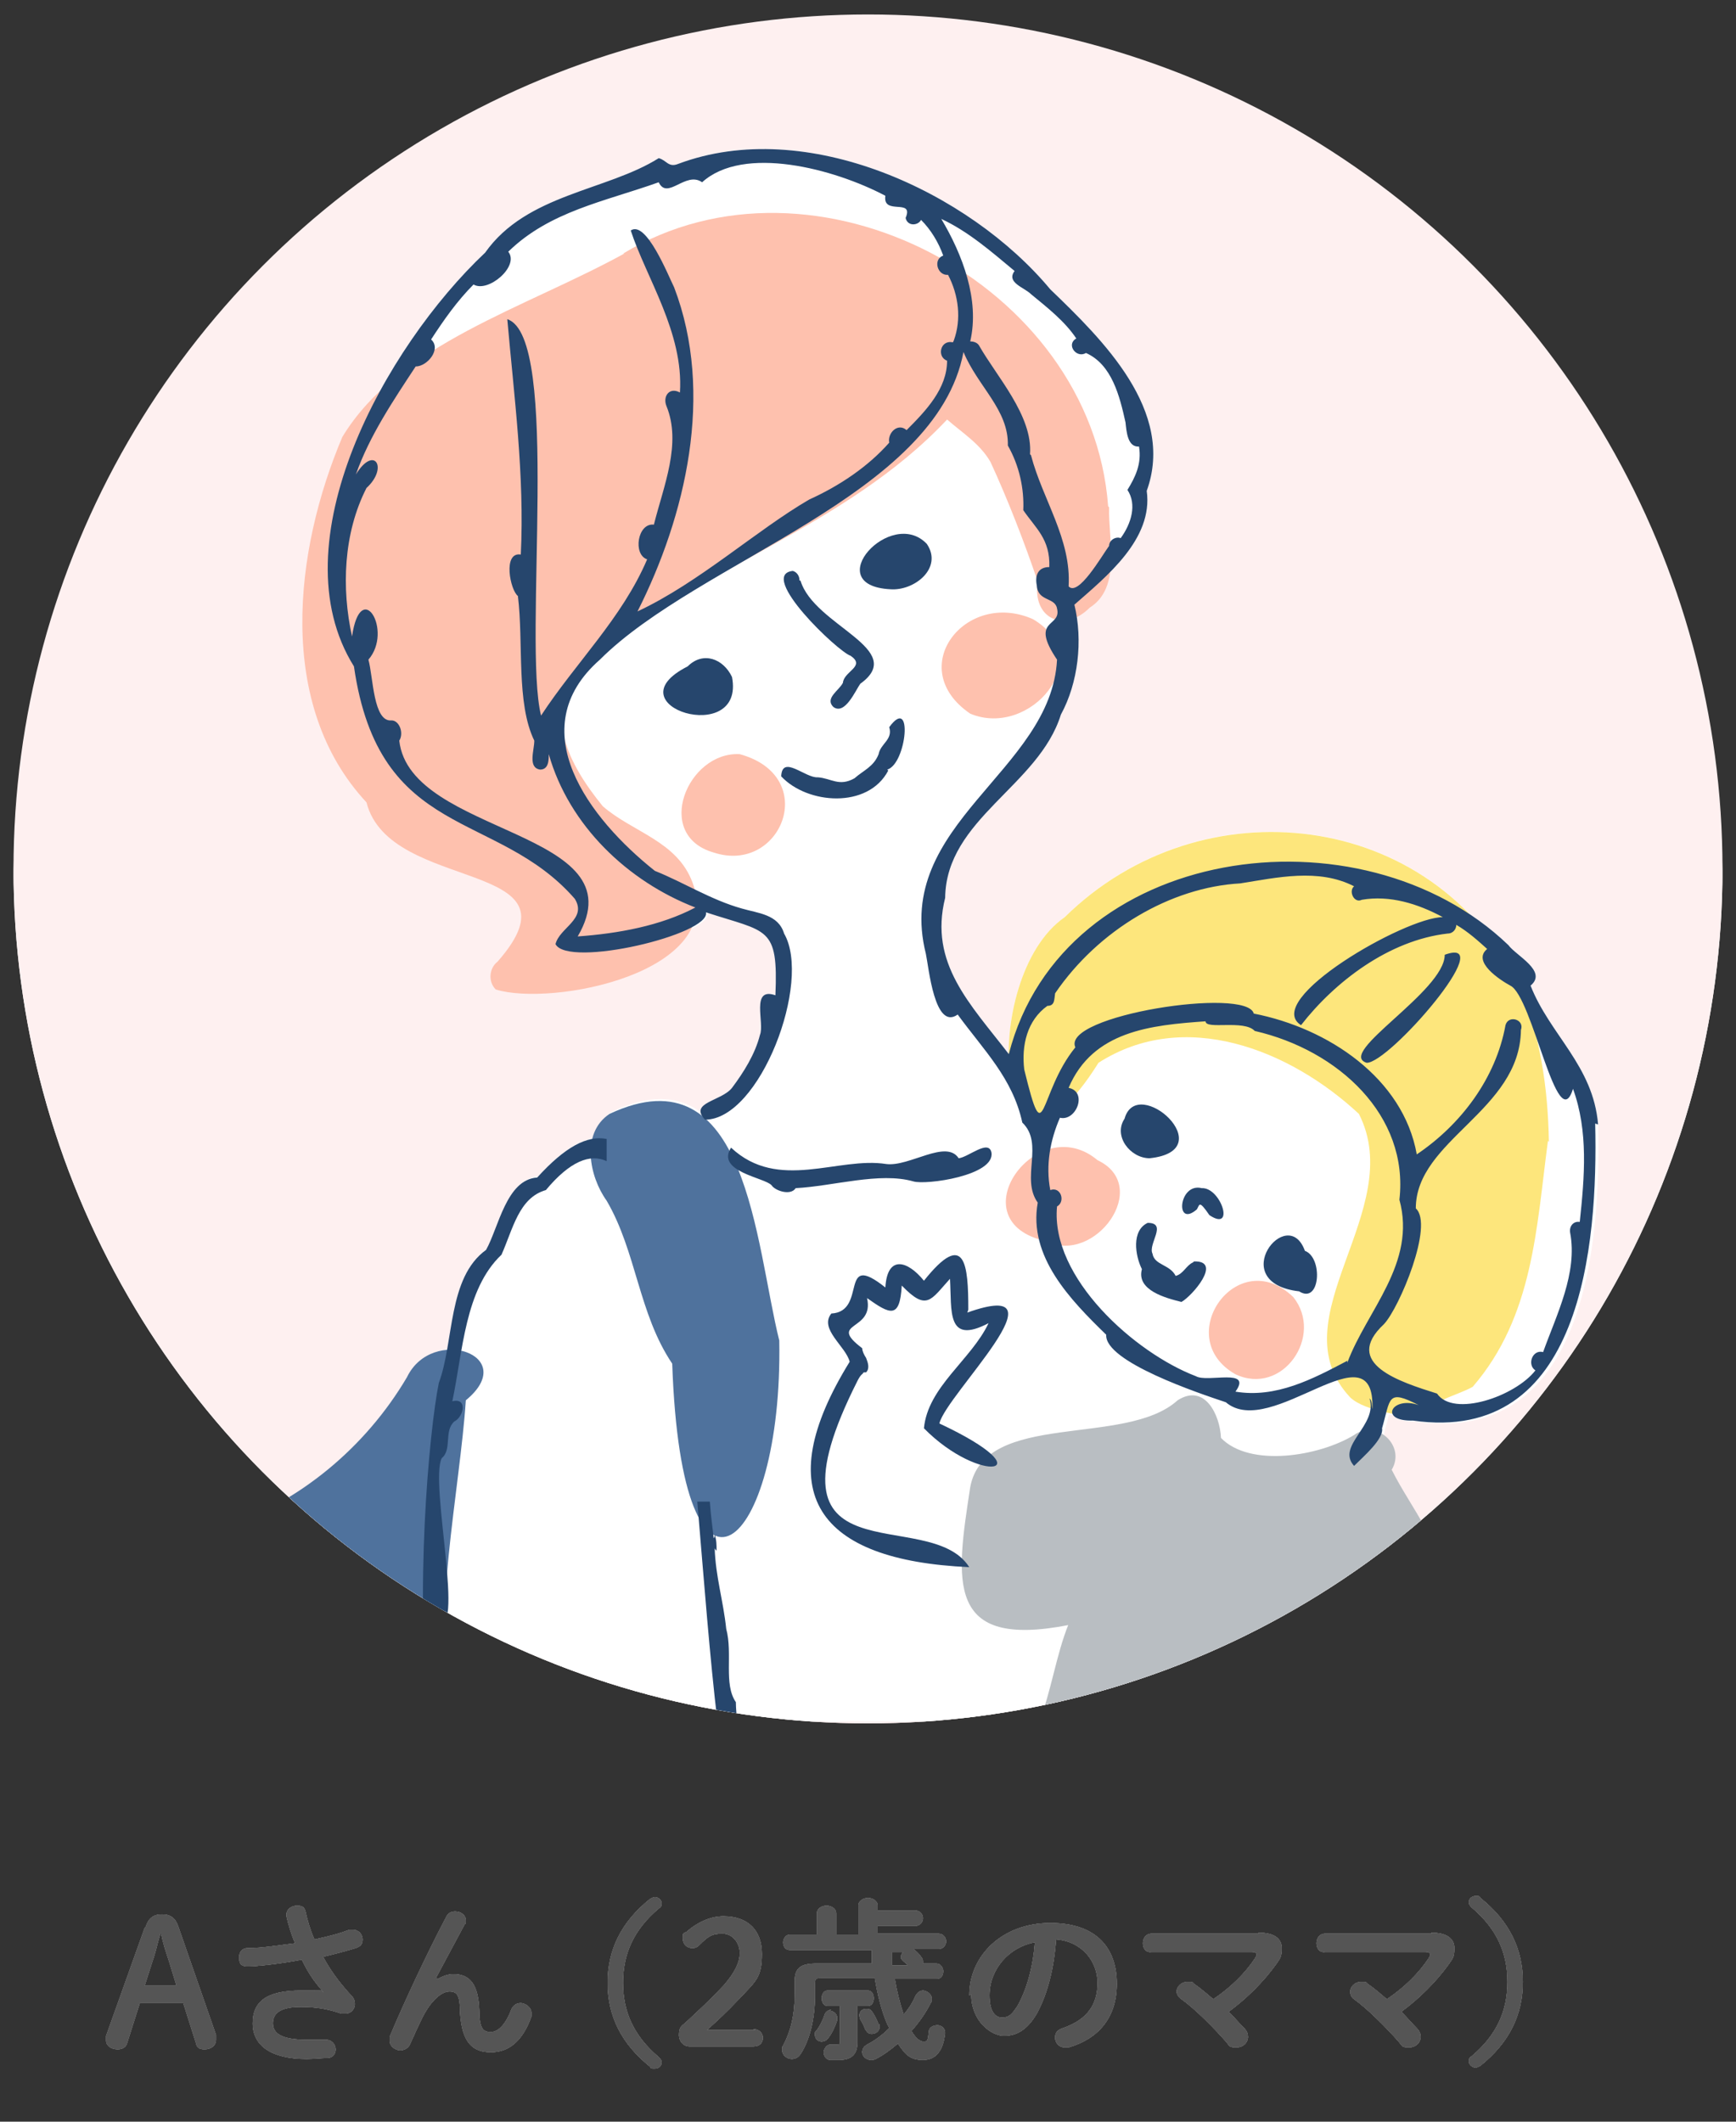
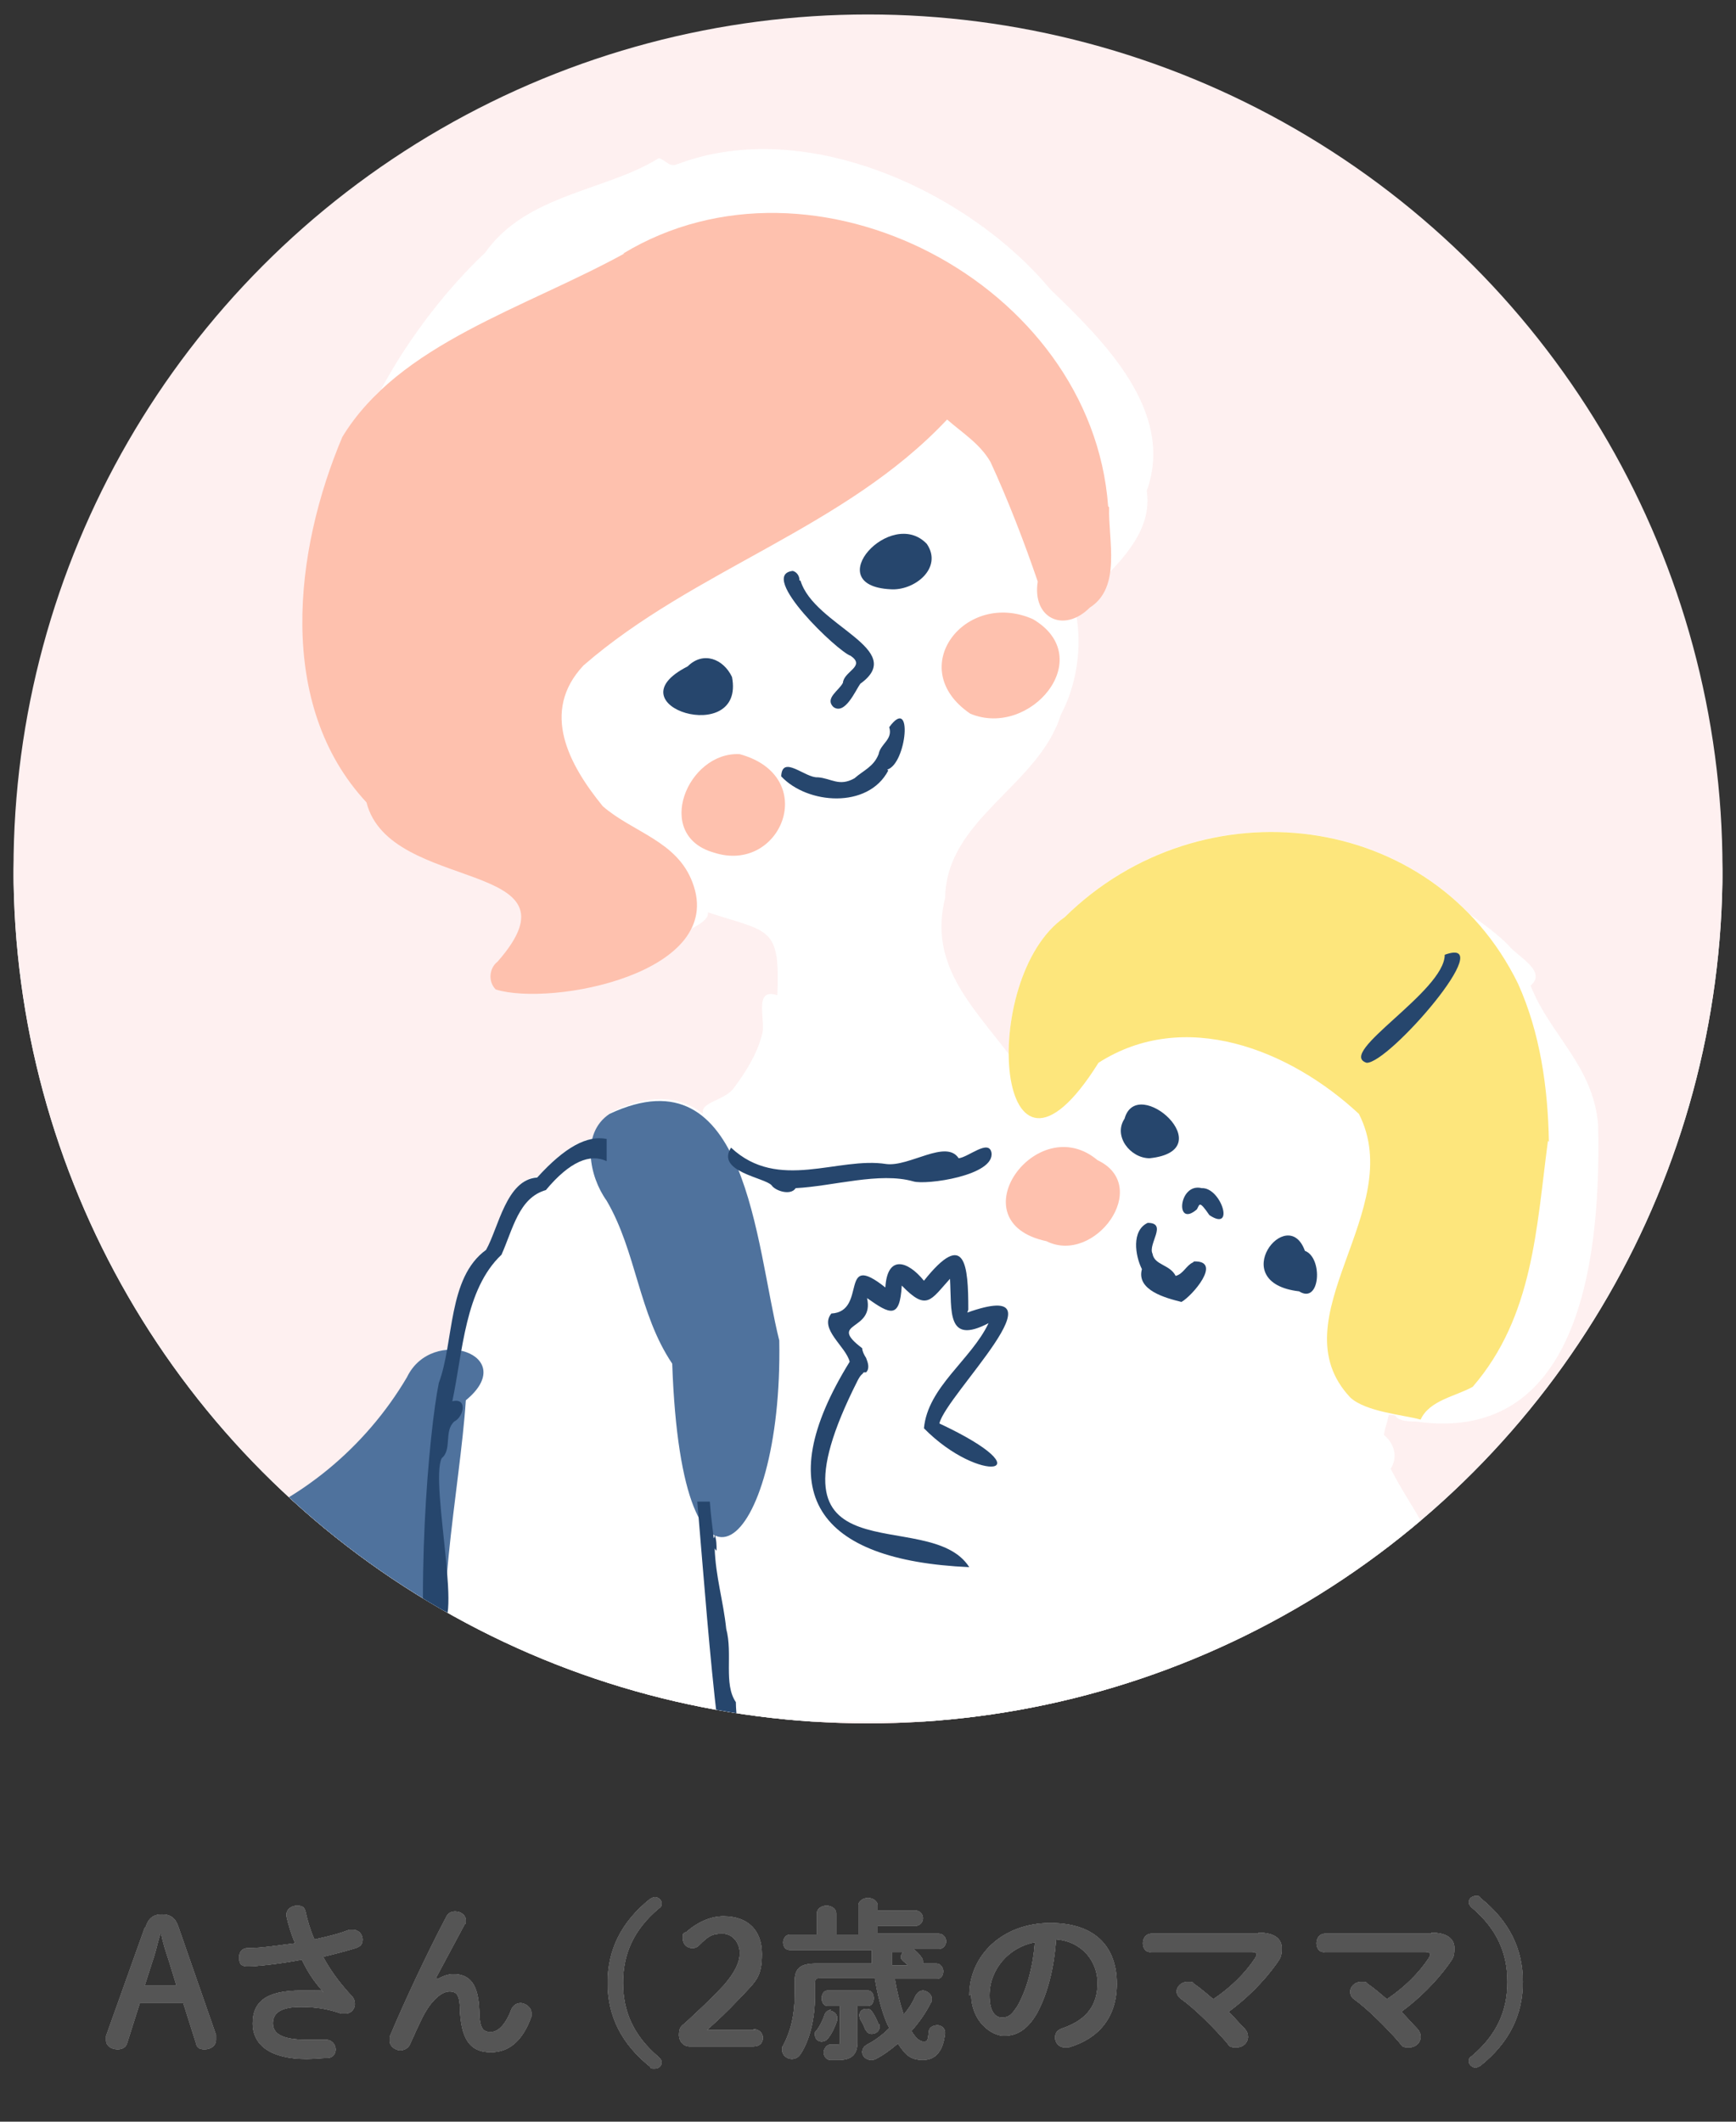
<svg xmlns="http://www.w3.org/2000/svg" id="_レイヤー_1" data-name="レイヤー_1" version="1.1" viewBox="0 0 180 220">
  <rect x="0" y="0" width="180" height="220" fill="#333333" stroke="none" />
  <defs>
    <style>
      .st0 {
        fill: #fff;
      }

      .st1 {
        fill: #26466d;
      }

      .st2 {
        fill: #4f729d;
      }

      .st3 {
        fill: none;
      }

      .st4 {
        fill: #fef0f0;
      }

      .st5 {
        fill: #555;
      }

      .st6 {
        fill: #fde67c;
      }

      .st7 {
        fill: #fec1ae;
      }

      .st8 {
        fill: #b9bec2;
      }

      .st9 {
        clip-path: url(#clippath);
      }
    </style>
    <clipPath id="clippath">
      <circle class="st3" cx="90" cy="90.1" r="88.6" />
    </clipPath>
  </defs>
  <g>
    <g>
      <path class="st0" d="M15.1,199.8c.3-.9.8-1.3,1.7-1.3s1.4.4,1.7,1.3l3.9,11.2c0,.2,0,.3,0,.5,0,.6-.5,1-1.2,1s-.8-.3-.9-.7l-1.3-4.1h-4.5l-1.3,4.1c-.1.4-.4.7-1,.7-.7,0-1.2-.4-1.2-.9s0-.4,0-.5l4-11.2ZM16.6,200.6c-.3,1-.5,2-.8,2.8l-.8,2.5h3.3l-.8-2.6c-.3-.9-.6-1.8-.8-2.8h-.1Z" />
      <path class="st0" d="M33.4,206.4c-.8-.9-1.5-1.9-2.1-3.2-2,.4-4.7.7-5.6.7s-.9-.5-.9-1,.3-.9.9-.9c1.5,0,3.2-.3,4.9-.5-.4-.9-.7-1.9-.9-2.8,0,0,0-.1,0-.2,0-.5.5-.9,1.1-.9s.8.2.9.7c.2.9.5,1.9.9,2.8,1.4-.3,2.6-.6,3.6-1,.1,0,.3,0,.4,0,.6,0,1,.5,1,1s-.2.7-.7.9c-1,.3-2.1.6-3.4.9.7,1.3,1.6,2.6,3,4.1.2.2.3.5.3.8,0,.5-.4,1-1,1s-.2,0-.4,0c-1.4-.5-2.7-.7-4.2-.7-2.2,0-2.9.7-2.9,1.7s.8,1.7,3.5,1.7,1.3,0,1.9,0h.1c.6,0,1,.5,1,1s-.3.9-.9.9c-.6,0-1.3.1-2.1.1-3.7,0-5.6-1.4-5.6-3.7s1.5-3.4,5-3.4,1.7,0,2.4.2h0Z" />
      <path class="st0" d="M45.4,205.2c.5-.3,1.1-.5,1.6-.5,1.7,0,2.6,1,2.7,3.8,0,2,.5,2.2,1.2,2.2s1.5-.7,2.1-2.3c.2-.5.6-.7,1-.7s1.1.4,1.1,1,0,.3,0,.4c-.9,2.5-2.3,3.7-4.2,3.7s-3-1-3.2-4.1c0-1.8-.3-2.2-1.1-2.2s-1.9.9-2.8,2.7c-.4.8-.9,1.9-1.3,2.8-.2.4-.6.6-1,.6-.5,0-1.1-.4-1.1-1s0-.3,0-.4c1.6-3.8,3.9-8.7,5.9-12.5.2-.4.6-.5.9-.5.6,0,1.1.4,1.1.9s0,.3-.1.4l-3,5.6h0Z" />
      <path class="st0" d="M67.4,196.9c.2-.1.4-.2.5-.2.3,0,.7.3.7.6s0,.4-.3.6c-2.6,2.2-3.7,4.7-3.7,7.7s1.1,5.5,3.7,7.7c.2.2.3.3.3.6,0,.3-.3.6-.7.6s-.4,0-.5-.2c-3-2.4-4.4-5.3-4.4-8.7s1.4-6.3,4.4-8.7Z" />
      <path class="st0" d="M78.1,210.4c.6,0,1,.4,1,.9s-.3.9-1,.9h-6.6c-.6,0-1.1-.5-1.1-1.2s.2-.9.6-1.2c1.4-1.3,2.6-2.4,4.1-4,1.1-1.3,1.6-2.3,1.6-3.3s-.7-2-1.8-2-1.5.3-2.4,1.2c-.2.2-.4.3-.7.3-.6,0-1-.4-1-1s0-.5.4-.7c1-.9,2.4-1.6,3.8-1.6,2.6,0,4,1.5,4,3.9s-.6,2.8-2.2,4.5c-1.5,1.6-2.4,2.4-3.5,3.4h5Z" />
      <path class="st0" d="M92.8,205.3c.2,1.2.5,2.4.9,3.6.5-.6.9-1.2,1.2-1.9.2-.4.5-.6.8-.6s.9.3.9.8,0,.3-.1.5c-.5,1-1.2,2-2,2.9.5.8.9,1.1,1.3,1.1s.4-.2.5-1c0-.5.5-.7.9-.7s.8.3.8.8h0c-.2,1.9-1,2.8-2.3,2.8s-1.8-.5-2.6-1.7c-.7.6-1.5,1.2-2.3,1.6-.2.1-.4.1-.5.1-.5,0-.9-.4-.9-.8s.2-.6.5-.8c.8-.4,1.6-1,2.3-1.7,0-.1-.1-.2-.2-.4-.6-1.4-1-3-1.3-4.8h-5.6c-.5,0-.6.1-.6.6v1.3c0,2.2-.5,4.5-1.5,6-.2.3-.5.5-.9.5-.5,0-1-.4-1-.9s0-.3.1-.5c.8-1.5,1.2-3.2,1.2-5.3v-1.4c0-1.3.6-1.8,2.2-1.8h5.8c0-.5,0-1,0-1.4h-8.5c-.5,0-.7-.4-.7-.8s.3-.8.7-.8h2.8v-2.2c0-.5.5-.8,1-.8s1,.3,1,.8v2.2h2.3v-3c0-.5.5-.8,1-.8s1,.3,1,.8v.5h3.9c.5,0,.8.4.8.8s-.3.8-.8.8h-3.9v.8h6.3c.5,0,.8.4.8.8s-.3.8-.8.8h-2.6c.3.2.6.5.8.8.1.1.2.3.2.4s0,.2,0,.3h1.4c.4,0,.7.4.7.8s-.2.8-.7.8h-4.3ZM86,208.5c.4,0,.8.3.8.7s0,.2,0,.3c-.2.6-.5,1.3-.9,1.8-.2.3-.5.4-.7.4-.4,0-.7-.3-.7-.7s0-.3.2-.5c.3-.4.6-1,.8-1.6.1-.3.4-.5.7-.5ZM88.9,211.8c0,1.2-.6,1.8-1.9,1.8s-.5,0-.9,0c-.5,0-.7-.5-.7-.8s.3-.8.7-.8.1,0,.2,0c.2,0,.3,0,.5,0,.2,0,.3,0,.3-.3v-3.7h-1.3c-.4,0-.6-.4-.6-.8s.2-.8.6-.8h4.2c.4,0,.6.4.6.8s-.2.8-.6.8h-1.1v4ZM91.2,209.9c0,.1,0,.2,0,.3,0,.4-.4.7-.8.7s-.5-.2-.7-.5c-.1-.3-.3-.7-.5-1,0-.1-.1-.3-.1-.4,0-.4.3-.7.7-.7s.5.1.7.4c.2.3.4.7.6,1.2ZM94.1,203.8c-.1-.2-.3-.3-.5-.5s-.2-.3-.2-.4.1-.4.3-.5h-1.2c0,.5,0,1,0,1.4h1.5Z" />
      <path class="st0" d="M100.5,206.9c0-4.1,3.4-7.5,8.4-7.5s6.9,2.8,6.9,6.3-1.9,5.7-5,6.6c-.1,0-.3,0-.4,0-.6,0-1-.5-1-1s.2-.8.8-1c2.6-.9,3.6-2.5,3.6-4.7s-1.6-4.3-4.3-4.5c-.2,3-.9,5.7-2,7.7-1,1.7-2.1,2.3-3.4,2.3s-3.4-1.5-3.4-4.3ZM102.6,206.9c0,1.7.6,2.3,1.3,2.3s1-.3,1.6-1.2c.9-1.6,1.6-3.9,1.8-6.6-2.7.5-4.7,2.8-4.7,5.5Z" />
      <path class="st0" d="M130.5,200.4c1.6,0,2.4.6,2.4,1.6s-.2,1.1-.6,1.7c-1.3,1.8-3,3.5-4.9,4.9.6.6,1.1,1.2,1.6,1.7.3.3.4.6.4.9,0,.6-.5,1.1-1.2,1.1s-.7-.1-1-.5c-1.3-1.5-3.3-3.5-4.7-4.5-.3-.2-.5-.5-.5-.8,0-.5.5-1,1.1-1s.5,0,.7.2c.6.4,1.3,1,2,1.6,1.8-1.2,3.3-2.7,4.3-4.2.1-.2.2-.3.2-.4,0-.2-.2-.3-.5-.3h-10.4c-.6.1-.9-.4-.9-.9s.3-1,.9-1h11.1Z" />
      <path class="st0" d="M148.4,200.4c1.6,0,2.4.6,2.4,1.6s-.2,1.1-.6,1.7c-1.3,1.8-3,3.5-4.9,4.9.6.6,1.1,1.2,1.6,1.7.3.3.4.6.4.9,0,.6-.5,1.1-1.2,1.1s-.7-.1-1-.5c-1.3-1.5-3.3-3.5-4.7-4.5-.3-.2-.4-.5-.4-.8,0-.5.5-1,1.1-1s.5,0,.7.2c.6.4,1.3,1,2,1.6,1.8-1.2,3.3-2.7,4.3-4.2.1-.2.2-.3.2-.4,0-.2-.2-.3-.5-.3h-10.4c-.6.1-.9-.4-.9-.9s.3-1,.9-1h11.1Z" />
      <path class="st0" d="M153.5,214.2c-.2.1-.4.2-.5.2-.3,0-.7-.3-.7-.6s0-.4.3-.6c2.6-2.2,3.7-4.7,3.7-7.7s-1.1-5.5-3.7-7.7c-.2-.2-.3-.3-.3-.6,0-.3.3-.6.7-.6s.4,0,.5.2c3,2.4,4.4,5.3,4.4,8.7s-1.4,6.3-4.4,8.7Z" />
    </g>
    <g>
      <g>
        <path class="st5" d="M15.1,199.8c.3-.9.8-1.3,1.7-1.3s1.4.4,1.7,1.3l3.9,11.2c0,.2,0,.3,0,.5,0,.6-.5,1-1.2,1s-.8-.3-.9-.7l-1.3-4.1h-4.5l-1.3,4.1c-.1.4-.4.7-1,.7-.7,0-1.2-.4-1.2-.9s0-.4,0-.5l4-11.2ZM16.6,200.6c-.3,1-.5,2-.8,2.8l-.8,2.5h3.3l-.8-2.6c-.3-.9-.6-1.8-.8-2.8h-.1Z" />
        <path class="st5" d="M15.1,199.8c.3-.9.8-1.3,1.7-1.3s1.4.4,1.7,1.3l3.9,11.2c0,.2,0,.3,0,.5,0,.6-.5,1-1.2,1s-.8-.3-.9-.7l-1.3-4.1h-4.5l-1.3,4.1c-.1.4-.4.7-1,.7-.7,0-1.2-.4-1.2-.9s0-.4,0-.5l4-11.2ZM16.6,200.6c-.3,1-.5,2-.8,2.8l-.8,2.5h3.3l-.8-2.6c-.3-.9-.6-1.8-.8-2.8h-.1Z" />
      </g>
      <g>
        <path class="st5" d="M33.4,206.4c-.8-.9-1.5-1.9-2.1-3.2-2,.4-4.7.7-5.6.7s-.9-.5-.9-1,.3-.9.9-.9c1.5,0,3.2-.3,4.9-.5-.4-.9-.7-1.9-.9-2.8,0,0,0-.1,0-.2,0-.5.5-.9,1.1-.9s.8.2.9.7c.2.9.5,1.9.9,2.8,1.4-.3,2.6-.6,3.6-1,.1,0,.3,0,.4,0,.6,0,1,.5,1,1s-.2.7-.7.9c-1,.3-2.1.6-3.4.9.7,1.3,1.6,2.6,3,4.1.2.2.3.5.3.8,0,.5-.4,1-1,1s-.2,0-.4,0c-1.4-.5-2.7-.7-4.2-.7-2.2,0-2.9.7-2.9,1.7s.8,1.7,3.5,1.7,1.3,0,1.9,0h.1c.6,0,1,.5,1,1s-.3.9-.9.9c-.6,0-1.3.1-2.1.1-3.7,0-5.6-1.4-5.6-3.7s1.5-3.4,5-3.4,1.7,0,2.4.2h0Z" />
        <path class="st5" d="M33.4,206.4c-.8-.9-1.5-1.9-2.1-3.2-2,.4-4.7.7-5.6.7s-.9-.5-.9-1,.3-.9.9-.9c1.5,0,3.2-.3,4.9-.5-.4-.9-.7-1.9-.9-2.8,0,0,0-.1,0-.2,0-.5.5-.9,1.1-.9s.8.2.9.7c.2.9.5,1.9.9,2.8,1.4-.3,2.6-.6,3.6-1,.1,0,.3,0,.4,0,.6,0,1,.5,1,1s-.2.7-.7.9c-1,.3-2.1.6-3.4.9.7,1.3,1.6,2.6,3,4.1.2.2.3.5.3.8,0,.5-.4,1-1,1s-.2,0-.4,0c-1.4-.5-2.7-.7-4.2-.7-2.2,0-2.9.7-2.9,1.7s.8,1.7,3.5,1.7,1.3,0,1.9,0h.1c.6,0,1,.5,1,1s-.3.9-.9.9c-.6,0-1.3.1-2.1.1-3.7,0-5.6-1.4-5.6-3.7s1.5-3.4,5-3.4,1.7,0,2.4.2h0Z" />
      </g>
      <g>
        <path class="st5" d="M45.4,205.2c.5-.3,1.1-.5,1.6-.5,1.7,0,2.6,1,2.7,3.8,0,2,.5,2.2,1.2,2.2s1.5-.7,2.1-2.3c.2-.5.6-.7,1-.7s1.1.4,1.1,1,0,.3,0,.4c-.9,2.5-2.3,3.7-4.2,3.7s-3-1-3.2-4.1c0-1.8-.3-2.2-1.1-2.2s-1.9.9-2.8,2.7c-.4.8-.9,1.9-1.3,2.8-.2.4-.6.6-1,.6-.5,0-1.1-.4-1.1-1s0-.3,0-.4c1.6-3.8,3.9-8.7,5.9-12.5.2-.4.6-.5.9-.5.6,0,1.1.4,1.1.9s0,.3-.1.4l-3,5.6h0Z" />
        <path class="st5" d="M45.4,205.2c.5-.3,1.1-.5,1.6-.5,1.7,0,2.6,1,2.7,3.8,0,2,.5,2.2,1.2,2.2s1.5-.7,2.1-2.3c.2-.5.6-.7,1-.7s1.1.4,1.1,1,0,.3,0,.4c-.9,2.5-2.3,3.7-4.2,3.7s-3-1-3.2-4.1c0-1.8-.3-2.2-1.1-2.2s-1.9.9-2.8,2.7c-.4.8-.9,1.9-1.3,2.8-.2.4-.6.6-1,.6-.5,0-1.1-.4-1.1-1s0-.3,0-.4c1.6-3.8,3.9-8.7,5.9-12.5.2-.4.6-.5.9-.5.6,0,1.1.4,1.1.9s0,.3-.1.4l-3,5.6h0Z" />
      </g>
      <g>
        <path class="st5" d="M67.4,196.9c.2-.1.4-.2.5-.2.3,0,.7.3.7.6s0,.4-.3.6c-2.6,2.2-3.7,4.7-3.7,7.7s1.1,5.5,3.7,7.7c.2.2.3.3.3.6,0,.3-.3.6-.7.6s-.4,0-.5-.2c-3-2.4-4.4-5.3-4.4-8.7s1.4-6.3,4.4-8.7Z" />
        <path class="st5" d="M67.4,196.9c.2-.1.4-.2.5-.2.3,0,.7.3.7.6s0,.4-.3.6c-2.6,2.2-3.7,4.7-3.7,7.7s1.1,5.5,3.7,7.7c.2.2.3.3.3.6,0,.3-.3.6-.7.6s-.4,0-.5-.2c-3-2.4-4.4-5.3-4.4-8.7s1.4-6.3,4.4-8.7Z" />
      </g>
      <g>
        <path class="st5" d="M78.1,210.4c.6,0,1,.4,1,.9s-.3.9-1,.9h-6.6c-.6,0-1.1-.5-1.1-1.2s.2-.9.6-1.2c1.4-1.3,2.6-2.4,4.1-4,1.1-1.3,1.6-2.3,1.6-3.3s-.7-2-1.8-2-1.5.3-2.4,1.2c-.2.2-.4.3-.7.3-.6,0-1-.4-1-1s0-.5.4-.7c1-.9,2.4-1.6,3.8-1.6,2.6,0,4,1.5,4,3.9s-.6,2.8-2.2,4.5c-1.5,1.6-2.4,2.4-3.5,3.4h5Z" />
        <path class="st5" d="M78.1,210.4c.6,0,1,.4,1,.9s-.3.9-1,.9h-6.6c-.6,0-1.1-.5-1.1-1.2s.2-.9.6-1.2c1.4-1.3,2.6-2.4,4.1-4,1.1-1.3,1.6-2.3,1.6-3.3s-.7-2-1.8-2-1.5.3-2.4,1.2c-.2.2-.4.3-.7.3-.6,0-1-.4-1-1s0-.5.4-.7c1-.9,2.4-1.6,3.8-1.6,2.6,0,4,1.5,4,3.9s-.6,2.8-2.2,4.5c-1.5,1.6-2.4,2.4-3.5,3.4h5Z" />
      </g>
      <g>
        <path class="st5" d="M92.8,205.3c.2,1.2.5,2.4.9,3.6.5-.6.9-1.2,1.2-1.9.2-.4.5-.6.8-.6s.9.3.9.8,0,.3-.1.5c-.5,1-1.2,2-2,2.9.5.8.9,1.1,1.3,1.1s.4-.2.5-1c0-.5.5-.7.9-.7s.8.3.8.8h0c-.2,1.9-1,2.8-2.3,2.8s-1.8-.5-2.6-1.7c-.7.6-1.5,1.2-2.3,1.6-.2.1-.4.1-.5.1-.5,0-.9-.4-.9-.8s.2-.6.5-.8c.8-.4,1.6-1,2.3-1.7,0-.1-.1-.2-.2-.4-.6-1.4-1-3-1.3-4.8h-5.6c-.5,0-.6.1-.6.6v1.3c0,2.2-.5,4.5-1.5,6-.2.3-.5.5-.9.5-.5,0-1-.4-1-.9s0-.3.1-.5c.8-1.5,1.2-3.2,1.2-5.3v-1.4c0-1.3.6-1.8,2.2-1.8h5.8c0-.5,0-1,0-1.4h-8.5c-.5,0-.7-.4-.7-.8s.3-.8.7-.8h2.8v-2.2c0-.5.5-.8,1-.8s1,.3,1,.8v2.2h2.3v-3c0-.5.5-.8,1-.8s1,.3,1,.8v.5h3.9c.5,0,.8.4.8.8s-.3.8-.8.8h-3.9v.8h6.3c.5,0,.8.4.8.8s-.3.8-.8.8h-2.6c.3.2.6.5.8.8.1.1.2.3.2.4s0,.2,0,.3h1.4c.4,0,.7.4.7.8s-.2.8-.7.8h-4.3ZM86,208.5c.4,0,.8.3.8.7s0,.2,0,.3c-.2.6-.5,1.3-.9,1.8-.2.3-.5.4-.7.4-.4,0-.7-.3-.7-.7s0-.3.2-.5c.3-.4.6-1,.8-1.6.1-.3.4-.5.7-.5ZM88.9,211.8c0,1.2-.6,1.8-1.9,1.8s-.5,0-.9,0c-.5,0-.7-.5-.7-.8s.3-.8.7-.8.1,0,.2,0c.2,0,.3,0,.5,0,.2,0,.3,0,.3-.3v-3.7h-1.3c-.4,0-.6-.4-.6-.8s.2-.8.6-.8h4.2c.4,0,.6.4.6.8s-.2.8-.6.8h-1.1v4ZM91.2,209.9c0,.1,0,.2,0,.3,0,.4-.4.7-.8.7s-.5-.2-.7-.5c-.1-.3-.3-.7-.5-1,0-.1-.1-.3-.1-.4,0-.4.3-.7.7-.7s.5.1.7.4c.2.3.4.7.6,1.2ZM94.1,203.8c-.1-.2-.3-.3-.5-.5s-.2-.3-.2-.4.1-.4.3-.5h-1.2c0,.5,0,1,0,1.4h1.5Z" />
        <path class="st5" d="M92.8,205.3c.2,1.2.5,2.4.9,3.6.5-.6.9-1.2,1.2-1.9.2-.4.5-.6.8-.6s.9.3.9.8,0,.3-.1.5c-.5,1-1.2,2-2,2.9.5.8.9,1.1,1.3,1.1s.4-.2.5-1c0-.5.5-.7.9-.7s.8.3.8.8h0c-.2,1.9-1,2.8-2.3,2.8s-1.8-.5-2.6-1.7c-.7.6-1.5,1.2-2.3,1.6-.2.1-.4.1-.5.1-.5,0-.9-.4-.9-.8s.2-.6.5-.8c.8-.4,1.6-1,2.3-1.7,0-.1-.1-.2-.2-.4-.6-1.4-1-3-1.3-4.8h-5.6c-.5,0-.6.1-.6.6v1.3c0,2.2-.5,4.5-1.5,6-.2.3-.5.5-.9.5-.5,0-1-.4-1-.9s0-.3.1-.5c.8-1.5,1.2-3.2,1.2-5.3v-1.4c0-1.3.6-1.8,2.2-1.8h5.8c0-.5,0-1,0-1.4h-8.5c-.5,0-.7-.4-.7-.8s.3-.8.7-.8h2.8v-2.2c0-.5.5-.8,1-.8s1,.3,1,.8v2.2h2.3v-3c0-.5.5-.8,1-.8s1,.3,1,.8v.5h3.9c.5,0,.8.4.8.8s-.3.8-.8.8h-3.9v.8h6.3c.5,0,.8.4.8.8s-.3.8-.8.8h-2.6c.3.2.6.5.8.8.1.1.2.3.2.4s0,.2,0,.3h1.4c.4,0,.7.4.7.8s-.2.8-.7.8h-4.3ZM86,208.5c.4,0,.8.3.8.7s0,.2,0,.3c-.2.6-.5,1.3-.9,1.8-.2.3-.5.4-.7.4-.4,0-.7-.3-.7-.7s0-.3.2-.5c.3-.4.6-1,.8-1.6.1-.3.4-.5.7-.5ZM88.9,211.8c0,1.2-.6,1.8-1.9,1.8s-.5,0-.9,0c-.5,0-.7-.5-.7-.8s.3-.8.7-.8.1,0,.2,0c.2,0,.3,0,.5,0,.2,0,.3,0,.3-.3v-3.7h-1.3c-.4,0-.6-.4-.6-.8s.2-.8.6-.8h4.2c.4,0,.6.4.6.8s-.2.8-.6.8h-1.1v4ZM91.2,209.9c0,.1,0,.2,0,.3,0,.4-.4.7-.8.7s-.5-.2-.7-.5c-.1-.3-.3-.7-.5-1,0-.1-.1-.3-.1-.4,0-.4.3-.7.7-.7s.5.1.7.4c.2.3.4.7.6,1.2ZM94.1,203.8c-.1-.2-.3-.3-.5-.5s-.2-.3-.2-.4.1-.4.3-.5h-1.2c0,.5,0,1,0,1.4h1.5Z" />
      </g>
      <g>
        <path class="st5" d="M100.5,206.9c0-4.1,3.4-7.5,8.4-7.5s6.9,2.8,6.9,6.3-1.9,5.7-5,6.6c-.1,0-.3,0-.4,0-.6,0-1-.5-1-1s.2-.8.8-1c2.6-.9,3.6-2.5,3.6-4.7s-1.6-4.3-4.3-4.5c-.2,3-.9,5.7-2,7.7-1,1.7-2.1,2.3-3.4,2.3s-3.4-1.5-3.4-4.3ZM102.6,206.9c0,1.7.6,2.3,1.3,2.3s1-.3,1.6-1.2c.9-1.6,1.6-3.9,1.8-6.6-2.7.5-4.7,2.8-4.7,5.5Z" />
        <path class="st5" d="M100.5,206.9c0-4.1,3.4-7.5,8.4-7.5s6.9,2.8,6.9,6.3-1.9,5.7-5,6.6c-.1,0-.3,0-.4,0-.6,0-1-.5-1-1s.2-.8.8-1c2.6-.9,3.6-2.5,3.6-4.7s-1.6-4.3-4.3-4.5c-.2,3-.9,5.7-2,7.7-1,1.7-2.1,2.3-3.4,2.3s-3.4-1.5-3.4-4.3ZM102.6,206.9c0,1.7.6,2.3,1.3,2.3s1-.3,1.6-1.2c.9-1.6,1.6-3.9,1.8-6.6-2.7.5-4.7,2.8-4.7,5.5Z" />
      </g>
      <g>
        <path class="st5" d="M130.5,200.4c1.6,0,2.4.6,2.4,1.6s-.2,1.1-.6,1.7c-1.3,1.8-3,3.5-4.9,4.9.6.6,1.1,1.2,1.6,1.7.3.3.4.6.4.9,0,.6-.5,1.1-1.2,1.1s-.7-.1-1-.5c-1.3-1.5-3.3-3.5-4.7-4.5-.3-.2-.5-.5-.5-.8,0-.5.5-1,1.1-1s.5,0,.7.2c.6.4,1.3,1,2,1.6,1.8-1.2,3.3-2.7,4.3-4.2.1-.2.2-.3.2-.4,0-.2-.2-.3-.5-.3h-10.4c-.6.1-.9-.4-.9-.9s.3-1,.9-1h11.1Z" />
        <path class="st5" d="M130.5,200.4c1.6,0,2.4.6,2.4,1.6s-.2,1.1-.6,1.7c-1.3,1.8-3,3.5-4.9,4.9.6.6,1.1,1.2,1.6,1.7.3.3.4.6.4.9,0,.6-.5,1.1-1.2,1.1s-.7-.1-1-.5c-1.3-1.5-3.3-3.5-4.7-4.5-.3-.2-.5-.5-.5-.8,0-.5.5-1,1.1-1s.5,0,.7.2c.6.4,1.3,1,2,1.6,1.8-1.2,3.3-2.7,4.3-4.2.1-.2.2-.3.2-.4,0-.2-.2-.3-.5-.3h-10.4c-.6.1-.9-.4-.9-.9s.3-1,.9-1h11.1Z" />
      </g>
      <g>
        <path class="st5" d="M148.4,200.4c1.6,0,2.4.6,2.4,1.6s-.2,1.1-.6,1.7c-1.3,1.8-3,3.5-4.9,4.9.6.6,1.1,1.2,1.6,1.7.3.3.4.6.4.9,0,.6-.5,1.1-1.2,1.1s-.7-.1-1-.5c-1.3-1.5-3.3-3.5-4.7-4.5-.3-.2-.4-.5-.4-.8,0-.5.5-1,1.1-1s.5,0,.7.2c.6.4,1.3,1,2,1.6,1.8-1.2,3.3-2.7,4.3-4.2.1-.2.2-.3.2-.4,0-.2-.2-.3-.5-.3h-10.4c-.6.1-.9-.4-.9-.9s.3-1,.9-1h11.1Z" />
        <path class="st5" d="M148.4,200.4c1.6,0,2.4.6,2.4,1.6s-.2,1.1-.6,1.7c-1.3,1.8-3,3.5-4.9,4.9.6.6,1.1,1.2,1.6,1.7.3.3.4.6.4.9,0,.6-.5,1.1-1.2,1.1s-.7-.1-1-.5c-1.3-1.5-3.3-3.5-4.7-4.5-.3-.2-.4-.5-.4-.8,0-.5.5-1,1.1-1s.5,0,.7.2c.6.4,1.3,1,2,1.6,1.8-1.2,3.3-2.7,4.3-4.2.1-.2.2-.3.2-.4,0-.2-.2-.3-.5-.3h-10.4c-.6.1-.9-.4-.9-.9s.3-1,.9-1h11.1Z" />
      </g>
      <g>
        <path class="st5" d="M153.5,214.2c-.2.1-.4.2-.5.2-.3,0-.7-.3-.7-.6s0-.4.3-.6c2.6-2.2,3.7-4.7,3.7-7.7s-1.1-5.5-3.7-7.7c-.2-.2-.3-.3-.3-.6,0-.3.3-.6.7-.6s.4,0,.5.2c3,2.4,4.4,5.3,4.4,8.7s-1.4,6.3-4.4,8.7Z" />
        <path class="st5" d="M153.5,214.2c-.2.1-.4.2-.5.2-.3,0-.7-.3-.7-.6s0-.4.3-.6c2.6-2.2,3.7-4.7,3.7-7.7s-1.1-5.5-3.7-7.7c-.2-.2-.3-.3-.3-.6,0-.3.3-.6.7-.6s.4,0,.5.2c3,2.4,4.4,5.3,4.4,8.7s-1.4,6.3-4.4,8.7Z" />
      </g>
    </g>
  </g>
  <g class="st9">
    <circle class="st0" cx="90" cy="91.8" r="88.6" />
    <circle class="st4" cx="90" cy="90.1" r="88.6" />
    <g>
      <path class="st0" d="M152.3,178.6c-.5-4.2-1.5-8.4-2.4-12.6,0-.3-.2-.5-.3-.8,0,0,0,0,0-.1,0-5.1-3.3-8.6-5.4-12.8.8-1.3.3-2.7-.7-3.5,0-.2.1-.4.1-.6.2-.6.3-1.1.4-1.5.2,0,.5,0,.7.1.2.4.8.6,2.1.6,17.5,2.5,19.2-18.1,18.9-30.8-.5-6.1-5-9.3-7-14.4,1.8-1.5-1.5-3.1-2.3-4.2-1.2-1.2-2.6-2.2-4-3.2-10.9-11.3-30-11.6-42,.3-3.9,2.7-5.8,9-5.8,14,0,0,0,0,0,.2-4-5.2-8.3-9.4-6.6-16.2.1-8.2,9.7-11.6,12-19,1.6-3,2.2-6.8,1.6-10.3.5-.2.9-.5,1.4-1,1.3-.8,1.8-2.1,2.1-3.5,2.3-2.4,4.3-5.1,3.8-8.4,3-8.3-4.6-15.7-10-20.9-8.4-10.1-25.3-18-38.6-13-1,.4-1.2-.4-2-.6-5.4,3.4-13.7,3.7-18,9.8-3.8,3.6-7.8,8.6-10.8,14.2-1.5,1.4-2.8,3-3.9,4.8-5,11.8-6.9,27.8,2.5,37.9,2.4,9.5,23,5.8,13.6,16.5-.9.7-1,2.1-.2,2.9,4.6,1.4,17.1-.5,20.2-6.2,1.1-.6,1.8-1.1,1.7-1.7,6.4,2.1,7.5,1.4,7.2,8.6-2.6-.9-1.1,2.9-1.6,4.1-.5,2-1.7,3.9-2.9,5.5-.9,1.3-3.6,1.5-3.2,2.7-2.3-1.8-5.3-2.2-9.5-.2-1,.7-1.5,1.6-1.8,2.7-1.7.3-3.6,1.5-5.8,4-3.2.2-4,5.2-5.3,7.5-3.1,2.2-3.4,6.5-4.1,10.4-1.5.2-3.1,1-3.9,2.8-4.3,7.3-11.2,13-19,15.6-.4.8-.7,1.6-1.1,2.5-2.2,5.7-3.7,11.7-5,17.7h135.1Z" />
      <g>
        <path class="st7" d="M74,88.4c-6.3-1.8-2.7-10.5,2.7-10.2,8.4,2.3,4.3,12.5-2.7,10.2Z" />
        <path class="st7" d="M100.6,74c-6.9-4.7-.5-12.9,6.5-9.8,6.8,4-.3,12.4-6.5,9.8Z" />
        <path class="st7" d="M108.5,128.7c-9.4-2-1-13.7,5.3-8.4,5.7,2.7-.3,10.9-5.3,8.4Z" />
-         <path class="st7" d="M128.1,142.5c-6.7-3.8.2-13.6,6-8,3.2,4-1.1,10.3-6,8Z" />
        <g>
          <path class="st6" d="M159.9,123.8c0,0,0,.2,0,.3,0,0,0-.2,0-.3Z" />
          <path class="st6" d="M160.6,118.4c-.1-5.6-.9-11.3-3.2-16.4,0,0,0,0,0,0-8.8-18-32.8-20.9-47-6.9-9.1,6.3-7.2,32.2,3.5,15.1,8.9-5.7,19.8-1.4,27,5.3,5.1,10-8.6,21.2-.9,29.4,1.6,1.5,5.5,1.8,7.3,2.3.9-2,3.6-2.4,5.4-3.4,6.3-7.3,6.6-16.5,7.8-25.5Z" />
        </g>
        <g>
          <path class="st6" d="M110.6,39.4c0,0,0,.1.1.2,0,0,0-.1-.1-.2Z" />
          <path class="st7" d="M114.9,52.5c-1.7-23.1-30.5-38.2-50.3-26.2,0,0,.2,0,.3-.1-10.5,5.8-23.5,9.4-29.4,19.1-5,11.8-6.9,27.8,2.5,37.9,2.4,9.5,23,5.8,13.6,16.5-.9.7-1,2.1-.2,2.9,5.8,1.8,24-1.7,20.4-11.1-1.6-4.3-6.2-5.2-9.3-7.9-3.5-4.3-6.5-9.8-2-14.6,11.5-10,27.1-14.2,37.7-25.5,1.6,1.4,3.4,2.5,4.5,4.4,1.8,3.9,3.5,8.3,4.9,12.4-.6,3.8,2.7,5.4,5.4,2.7,3.3-2.1,1.9-7,2-10.4Z" />
        </g>
-         <path class="st8" d="M110.8,168.4c-1.3,3.2-1.8,7-3.1,10.3h44.7c-.5-4.2-1.5-8.4-2.4-12.6,0-.3-.2-.5-.3-.8,0,0,0,0,0-.1,0-5.1-3.3-8.6-5.4-12.8,1.5-2.5-1.6-5.3-3.9-3.6-3.6,2.2-10.8,3.4-13.8.3-.1-2.4-1.7-5.7-4.5-3.9-5.4,4.9-20,1-21.5,9-1.5,9.8-2.6,16.8,10.2,14.3Z" />
        <path class="st2" d="M46.6,178.6c-1.9-10.6,1.1-24.2,1.7-33.4,5.7-4.7-3.5-7.8-6.1-2.4-4.3,7.3-11.2,13-19,15.6-.4.8-.7,1.6-1.1,2.5-2.2,5.7-3.7,11.7-5,17.7h29.4Z" />
        <path class="st2" d="M80.8,139c.4,21.8-10.1,31.1-11.1,2.4-3.5-5.2-3.7-11.6-6.8-16.9-1.8-2.5-2.7-7,.3-9,14.3-6.7,15.1,13.5,17.6,23.5Z" />
      </g>
      <g>
        <path class="st1" d="M71.3,69.1c-8.1,4.1,6,8.4,4.6,1.1-.9-1.9-3-2.7-4.6-1.1Z" />
        <path class="st1" d="M96.1,56.4c-3.7-3.9-11.2,4.3-3.8,4.7,2.5.2,5.5-2.2,3.8-4.7Z" />
        <path class="st1" d="M82.9,60.2c0-.5-.3-.9-.7-1-3.7.4,4.7,8.4,6,8.8,1.6,1.1-.7,1.6-.8,2.8-.4.8-1.9,1.6-1,2.5,1.2.9,2.3-1.7,2.8-2.4,5-3.6-4.8-6-6.2-10.7Z" />
        <path class="st1" d="M92,79.8c2-.6,2.7-7.8.2-4.4.4,1.3-.9,1.7-1.1,2.8-.5,1.3-1.6,1.7-2.5,2.5-1.6.9-2.4,0-3.8-.1-1.3.1-3.7-2.4-3.8-.1,2.7,2.9,9,3.4,11.1-.6Z" />
        <path class="st1" d="M149.8,99c0,3.8-11.3,10.2-8.1,11.2,2.3.1,13.9-13.3,8.1-11.2Z" />
        <path class="st1" d="M116.6,116c-1.2,1.8.6,4.1,2.6,4.1,7.6-.8-1.3-8.8-2.6-4.1Z" />
        <path class="st1" d="M135.3,129.7c-1.8-5-8.3,3.3-.6,4.2,2.2,1.4,2.5-3.5.6-4.2Z" />
        <path class="st1" d="M124.6,123.2c-2.4-.6-2.8,4.2-.5,2.2.3-.5.2-1,1.3.6,2.7,1.8,1.2-2.9-.8-2.8Z" />
        <path class="st1" d="M123.7,130.9c-.7.3-1,1.2-1.8,1.4-.6-1.2-2.2-1.1-2.4-2.3-.5-1,1.6-3.2-.5-3.2-1.7.8-1.3,3.4-.6,4.8-.6,2.2,2.5,3,4.1,3.4,1.1-.6,4.3-4.3,1.3-4.2Z" />
        <path class="st1" d="M44.5,178.6h1.7c-.7-4.3-1.1-8.5-1-10.3,3.2,1.9-.7-14.5.6-17.1,1.1-.9.2-2.8,1.3-3.8,1-.5,1.4-2.5-.2-2.1,1.1-5.2,1.3-11.6,5.1-15.2,1.2-2.7,1.8-5.9,4.6-6.7,2.5-3,4.6-3.8,6.3-3v-2.3c-2-.4-4.3.8-7.2,4-3.2.2-4,5.2-5.3,7.5-4,2.9-3.3,9.5-4.9,13.8,0,0,0,0,0,0-1,4.9-2.6,22.2-.9,35.2Z" />
        <path class="st1" d="M76.4,178.6c0-.7-.1-1.4-.1-2.1-1.3-1.9-.3-5-1-7.6-.3-2.9-1.1-5.4-1.2-8.4,0,.1.1.2.2.3,0-.6,0-1.1-.2-1.7,0,.1,0,.3-.1.4-.1-1-.3-2.3-.4-3.8h-1.3c.7,8.3,1.3,16.2,2.1,22.9h2Z" />
-         <path class="st1" d="M165.7,116.6c-.5-6.1-5-9.3-7-14.4,1.8-1.5-1.5-3.1-2.3-4.2-15.3-14.7-46.2-10.5-51.8,11.3-4-5.2-8.3-9.4-6.6-16.2.1-8.2,9.7-11.6,12-19,1.8-3.3,2.3-7.7,1.4-11.4,3.3-2.9,8.2-6.8,7.5-11.8,3-8.3-4.6-15.7-10-20.9-8.4-10.1-25.3-18-38.6-13-1,.4-1.2-.4-2-.6-5.4,3.4-13.7,3.7-18,9.8-10.4,9.8-21.6,30.1-13.6,42.9,2.6,18.1,14.8,14.8,22.9,24.1,1.3,2.1-1.6,3-2,4.7,1.3,2.5,16.1-1,15.6-3.3,6.4,2.1,7.5,1.4,7.2,8.6-2.6-.9-1.1,2.9-1.6,4.1-.5,2-1.7,3.9-2.9,5.5-1.1,1.4-4.5,1.5-2.8,3.3,0,0,0,0,0,0,0,0,0,0,0,0,0,0,0,0,0,0,5.7,0,11.1-14.3,8.2-19.3-.6-2-2.7-2.1-4.4-2.6-3.2-.9-6-2.7-9-3.9-6.8-5.4-13.9-14.7-5.7-21.9,10.3-10.3,34.9-17,37.7-31.9,1.5,3.6,4.7,6,4.6,9.7,1.2,2.1,1.7,4.5,1.6,6.7,1.3,1.9,2.8,3,2.7,5.9-1.2,0-1.5.9-1.3,1.9.1,1.7,1.9,1.2,2.1,2.4.5,2-2.9,1,0,5.3-.6,11.6-17,17-13.6,30.5.3,1.4.9,8,3.3,6.3,2.7,3.7,5.7,6.6,6.7,11.2t0,0c2.3,2.2-.2,5.8,1.6,8.3-1,5.6,3.4,10.1,7.1,13.7-.2,2.8,9.7,6.1,12.4,7,4.7,4,15.5-8.1,15.2.7-.1-.4,0-.8-.3-1.1.9,2.8-3.5,4.9-1.6,7,1-1,3.1-2.8,2.9-3.9.9-3.1.5-4.1,3.8-2.4-2.8-1-4.2,1.7-.6,1.6,17.5,2.5,19.2-18.1,18.9-30.8ZM98.8,35.5c-1.3-.3-1.7,1.5-.6,1.9,0,2.9-2.2,5.2-4.2,7.2-.9-.8-2,.3-1.8,1.3-2.2,2.5-5.2,4.5-8.3,5.9-5.5,3.2-11.4,8.6-17.8,11.6,5-9.9,8-22.6,3.8-33.6-.6-1.2-2.9-7-4.5-5.9,1.6,4.9,5.5,10.6,5.1,16.8-1.1-.6-1.8.4-1.4,1.4,1.6,3.9-.3,8.3-1.3,12.3-1.7-.2-2.2,3.1-.7,3.6-2.6,6.1-7.4,10.7-11,16.2-1.9-7.7,2.1-39.3-3.5-41.1.7,8,1.8,16.2,1.4,24.4-1.9-.3-1.1,3.7-.3,4.3.6,4.9-.2,11.1,1.7,15,0,1-.7,2.8.6,3,.9,0,.9-1,.9-1.6,2.1,7.4,8.2,13.2,15.2,15.9-3.6,1.9-8,2.7-12.2,3,6.5-11.1-17.4-10.4-18.5-20.3.5-.8,0-2.1-.8-2.1-1.9.2-1.9-4.5-2.4-6.3,2.6-3-.8-8.6-1.7-2.4-1.1-5-.9-10.7,1.5-15.4,2.3-2.1.8-4.5-1.1-1.4,1.4-4,3.9-7.7,6.2-11.2,1.2,0,2.7-1.8,1.6-2.8,1.3-2,2.7-4,4.4-5.7,1.5.9,4.8-1.9,3.6-3.4,4.3-4.2,10-5.2,15.6-7.2.9,1.9,2.8-1.2,4.5,0,4.3-3.9,13.7-1.4,19,1.4-.3,2.1,3,.2,2.1,2.3.2.9,1.3.8,1.6.2,1,1,1.8,2.3,2.3,3.7-1.1.4-.6,2.1.5,2,1.1,2.1,1.4,4.6.6,6.8ZM106.8,47.1c.3-4-3.5-8.1-5.3-11.3-.2-.3-.6-.4-.9-.4,1-4.3-.8-9-3-12.7,2.8,1.3,5.2,3.4,7.6,5.4-.9,1.2,1,1.7,1.7,2.4,1.7,1.4,3.5,2.8,4.7,4.6-1.1.6,0,2.1,1,1.5,2.7,1.2,3.5,4.5,4.1,7.2.1.9.2,2.6,1.4,2.5.3,1.8-.4,3.2-1.2,4.5,1,1.5.4,3.5-.7,5-.5-.2-1.2.2-1.2.8-.8,1.1-3.2,5.3-4.2,4.2.3-4.9-2.7-9-3.9-13.6ZM139.7,141.1c-3.6,1.9-7.4,3.9-11.6,3.2,1.8-2.5-2.9-.9-4.1-1.6-6.3-2.4-15.1-10.2-14.4-17.6.9-.5.4-2.1-.7-1.7-.5-2.6,0-5.2,1-7.5,1.7.4,2.9-2.7.9-3.1,2.5-5.9,8.5-6.5,14.2-6.9,0,.9,4-.2,5.1,1,8.7,2,16,8.8,15,17.5,1.8,6.6-3.4,11.5-5.4,16.9ZM163.8,126.7c-.7-.1-1.1.5-1,1.1.8,4.2-1.4,8.5-2.8,12.4-1.1-.3-1.7,1.3-.8,1.9-2.1,2.7-8.5,4.9-10.2,2.4-3.8-1.2-9.9-3.1-5.5-7.2,1.6-1.7,5.2-10.3,3.3-12,0-7.1,10.8-10.1,10.9-18.5.4-1.1-1.3-1.6-1.6-.5-1,5.5-4.6,10.3-9.2,13.4-1.4-7.9-9.2-13.1-16.9-14.6-.7-2.8-20,.2-18.5,3.5-3.9,4.8-3.1,11.3-5.3,2.3-.3-2.5.3-5.1,2.4-6.6.8,0,.7-.7.8-1.3,4.5-6.6,12-11,19.2-11.4,3.8-.6,8.1-1.6,11.8.3-.6.5,0,1.8.8,1.4,2.9-.5,5.8.4,8.4,1.8-3.9,0-18.8,8.6-14.7,11.2,3.5-4.5,9.1-8.8,15.2-9.5.6,0,.9-.5.9-.9,1.2.7,2.2,1.6,3.2,2.5-1.6,1.3,1.3,3.2,2.4,3.8,2.3,1.1,4.9,15.9,6.5,10.7,1.6,4.4,1.2,9.1.7,13.8Z" />
        <path class="st1" d="M94.7,122.5c1.3.4,8.5-.6,8.1-3-.3-1.4-2.4.5-3.4.6-1.3-2-5.1.9-7.5.6-5-.8-11.2,2.9-16.1-1.7-1.6,2.5,3.5,3.1,4.2,3.9.4.6,2,1.1,2.5.3,3.9-.2,8.7-1.7,12.2-.7Z" />
        <path class="st1" d="M100.4,135.8c0-4.6-.3-8.4-4.6-3-1.7-2.1-3.8-2.7-4,.7-4.9-3.9-1.8,2.5-5.6,2.7-1.3,1.6,1.5,3.4,1.9,5-8.4,13.6-3.4,20.6,12.4,21.3-4.2-6.6-22.3,1.9-11.6-19.3.1-.2.3-.6.6-.8,0,0,0,0-.1.1,0,0,.1-.2.2-.2,0,0,0,0,0,0,0,0,0,0,0,0h0s0,0,0,0c0,0,0,0,0,0,0,0,0,0,.1,0,0,0,0,0,0,0,0,0,0,0,0,0,0,0,0,0,0,0,0,0,0,0,0,0,0,0,0,0,0,0,0,0,0,0,0,0,0,0,0,0,0,0,0,0,0,0,.1,0,0,0,0,0,0,0,.4-.4.2-1,0-1.5-.2-.3-.4-.7-.4-1-3.7-2.8,1.3-1.7.5-5.2,2.4,1.7,3.4,2.2,3.6-1.3,2.6,2.7,3,1.5,5-.7.2,3.3-.4,6.9,4,4.6-1.8,3.8-6.3,6.6-6.7,10.9,5.8,5.9,12.9,4.8,1.6-.5.7-3,13.6-15.3,2.9-11.5ZM89.7,142.1s0,0,0,0h0ZM89.7,142.1h0s0,0,0,0c0,0,0,0,0,0,0,0,0,0,0,0Z" />
      </g>
    </g>
  </g>
</svg>